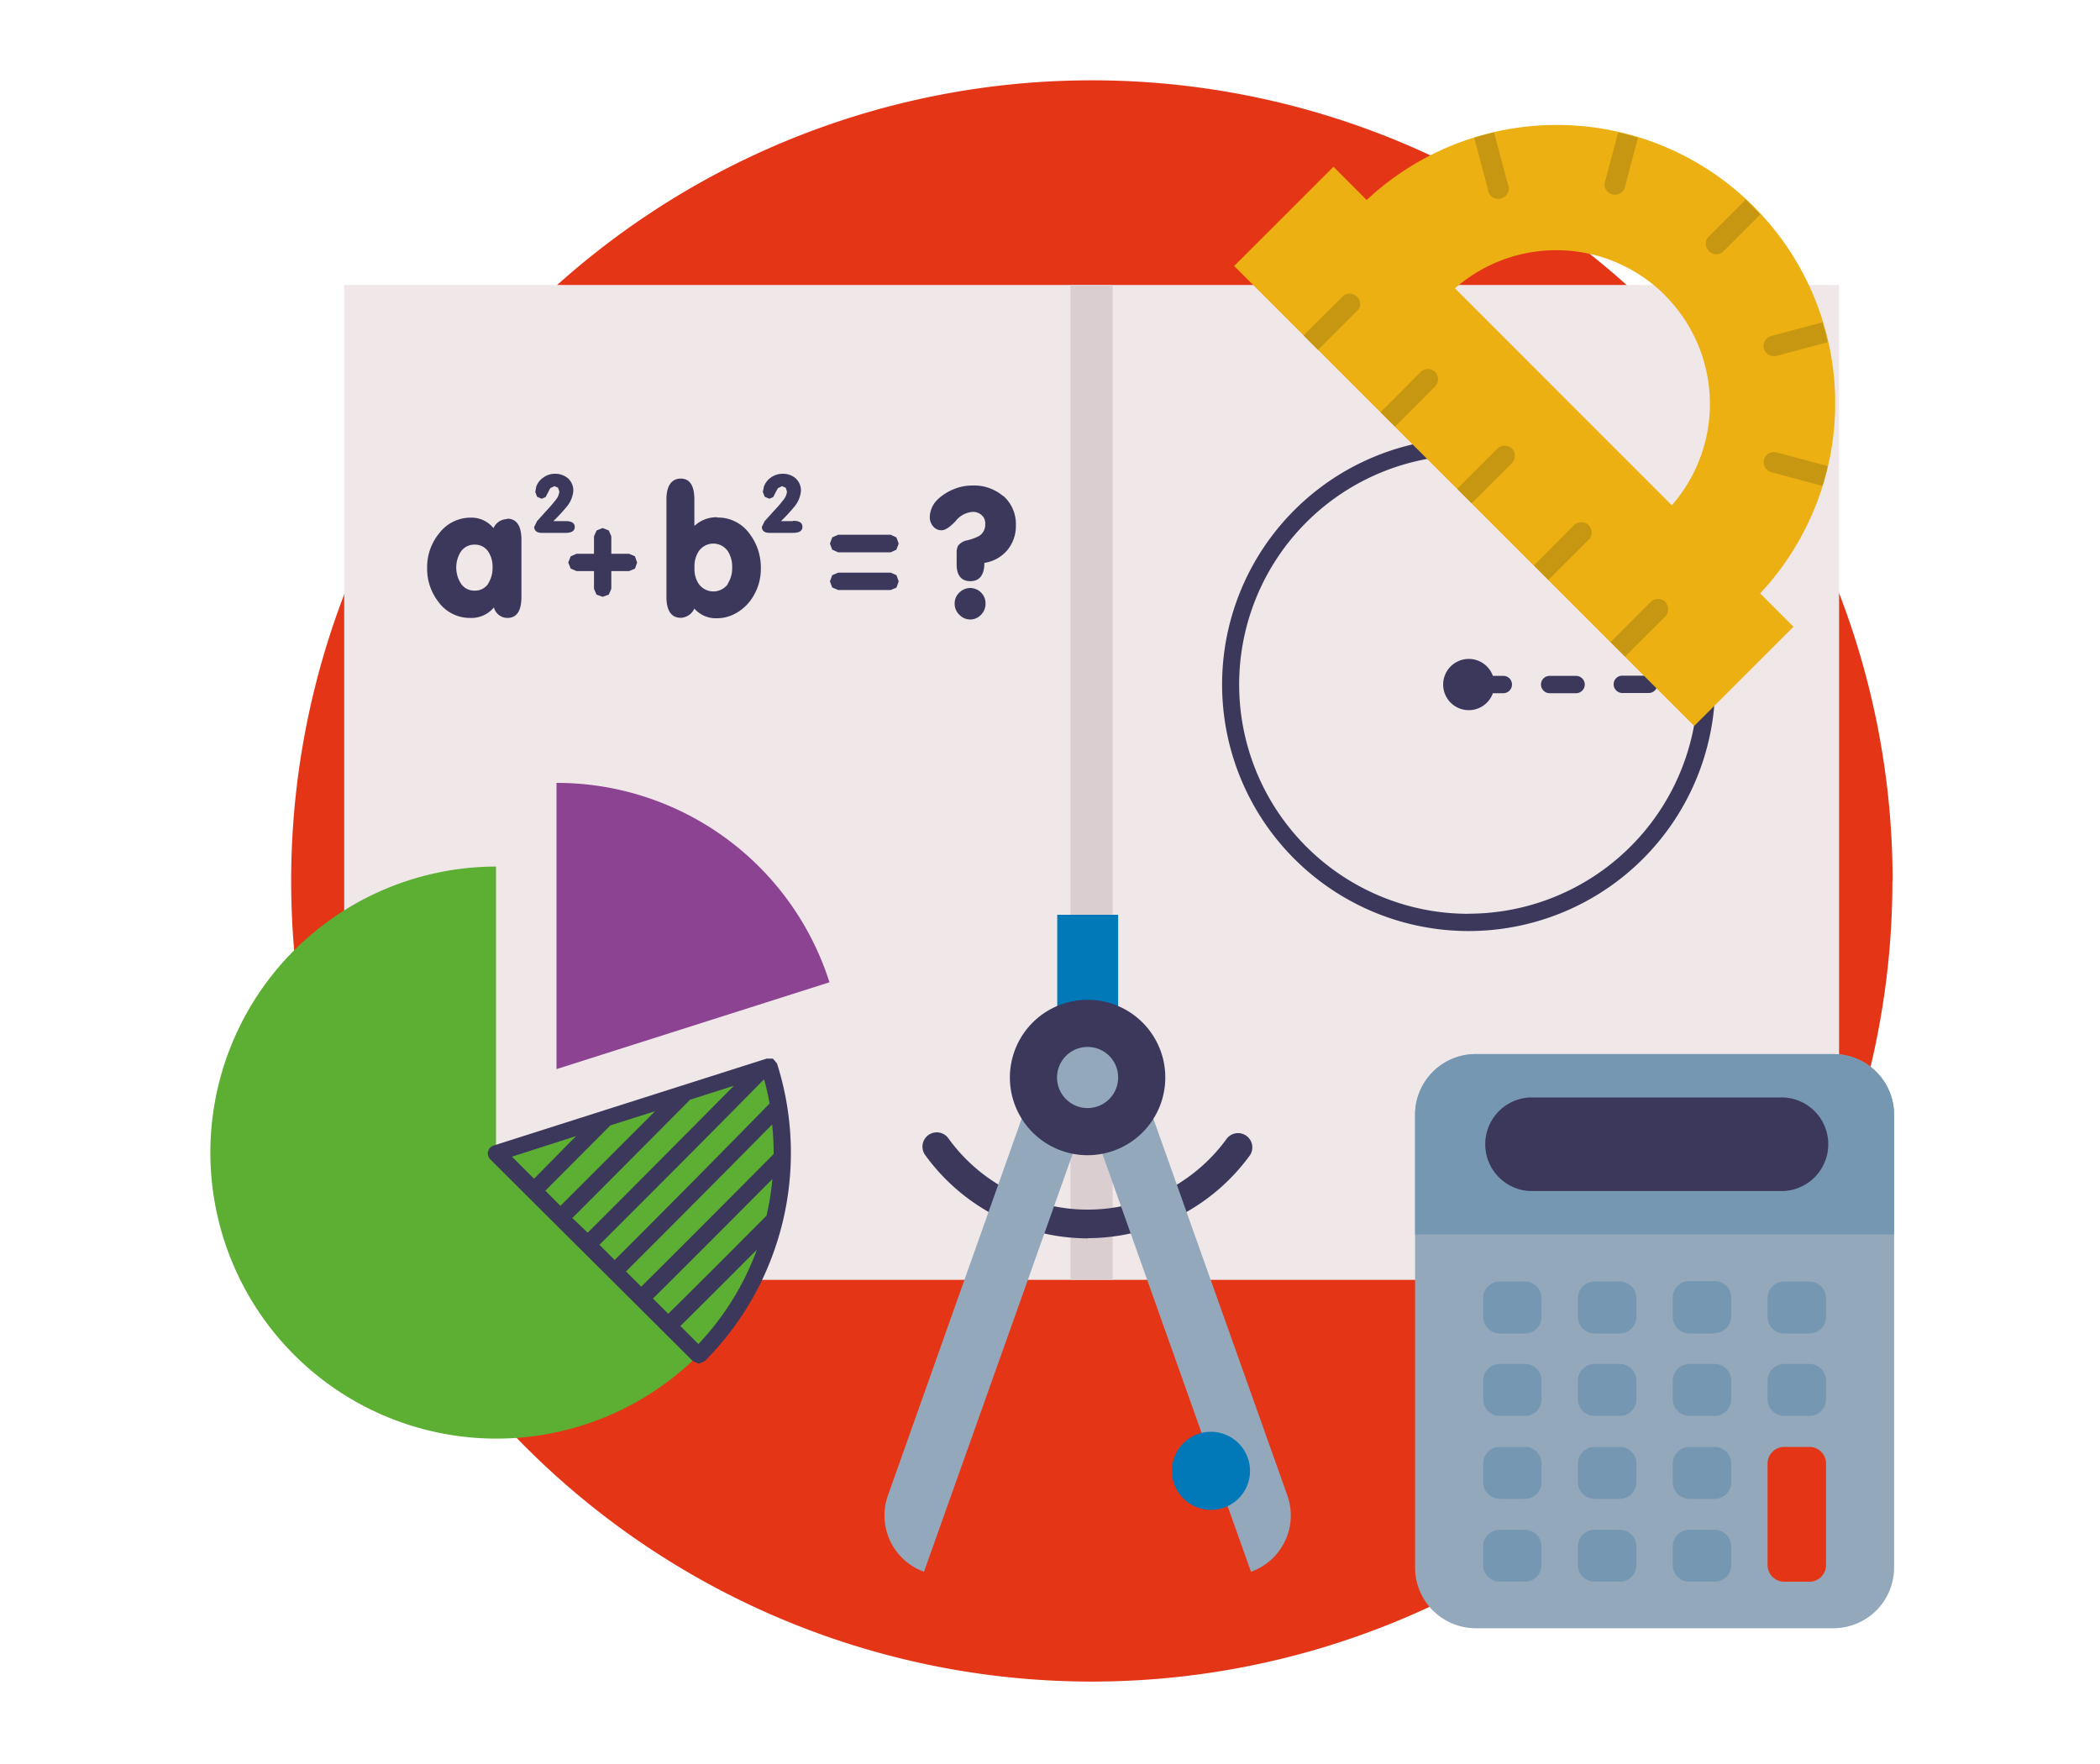
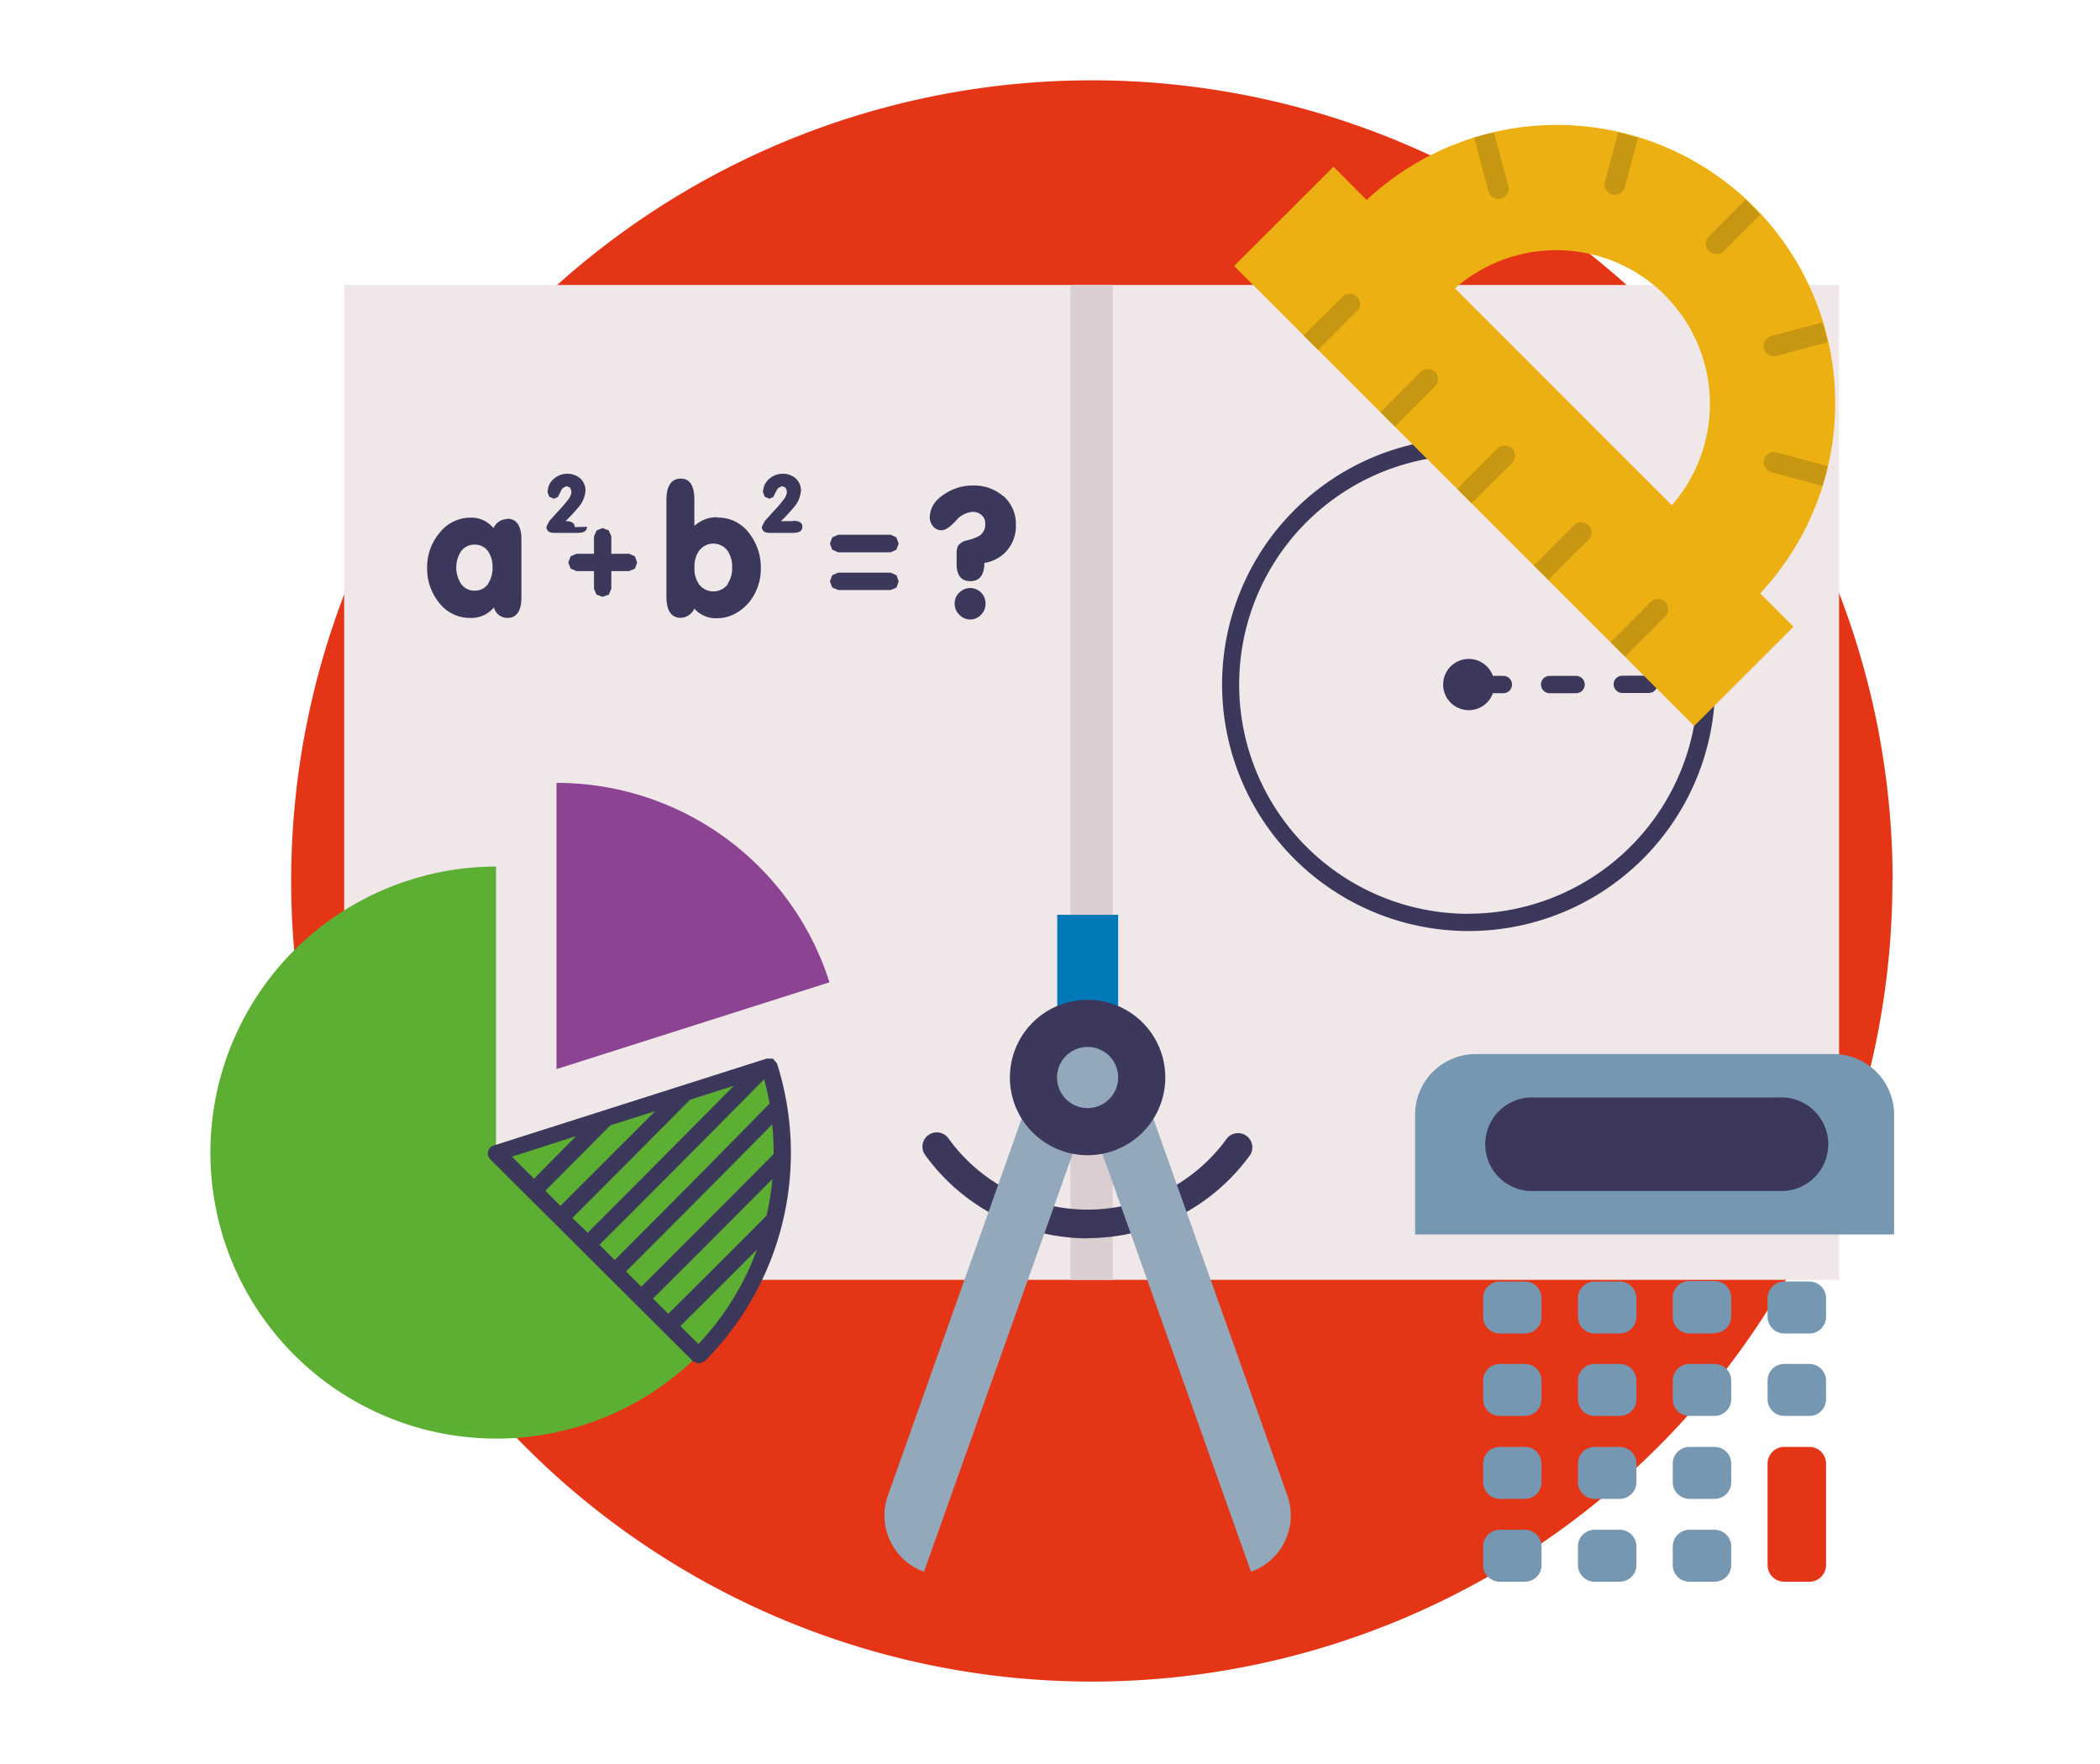
<svg xmlns="http://www.w3.org/2000/svg" id="Layer_1" data-name="Layer 1" viewBox="0 0 200 167.96">
  <defs>
    <style>.cls-1{fill:#e43617;}.cls-2{fill:#f0e7e9;}.cls-3{fill:#dbced0;}.cls-4{fill:#3c385b;}.cls-5{fill:#ecb013;}.cls-6{fill:#c89712;}.cls-7{fill:#93a8bb;}.cls-8{fill:#7597b2;}.cls-9{fill:#0179b8;}.cls-10{fill:#8c4392;}.cls-11{fill:#5caf32;}</style>
  </defs>
  <path class="cls-1" d="M180.23,83.89A76.25,76.25,0,1,1,104,7.65a76.25,76.25,0,0,1,76.25,76.24" />
  <rect class="cls-2" x="32.78" y="27.14" width="142.37" height="94.75" />
  <rect class="cls-3" x="101.95" y="27.14" width="4.02" height="94.75" />
  <path class="cls-4" d="M139.87,41.71a23.48,23.48,0,1,0,23.48,23.48,23.5,23.5,0,0,0-23.48-23.48m0,45.32a21.84,21.84,0,1,1,21.81-22.66h-.25a.83.83,0,0,0-.83.82.83.83,0,0,0,.83.83h.25a21.86,21.86,0,0,1-21.81,21M144,65.19a.83.83,0,0,1-.82.83h-1a2.44,2.44,0,1,1,0-1.65h1a.82.82,0,0,1,.82.82m6.93,0a.83.83,0,0,1-.83.83h-2.52a.83.83,0,0,1-.82-.83.82.82,0,0,1,.82-.82h2.52a.83.83,0,0,1,.83.82m6.92,0A.83.83,0,0,1,157,66H154.5a.83.83,0,0,1-.82-.83.82.82,0,0,1,.82-.82H157a.82.82,0,0,1,.82.82" />
  <path class="cls-4" d="M48.25,49.44A1.42,1.42,0,0,0,47,50.3a2.7,2.7,0,0,0-2.18-1,3.75,3.75,0,0,0-3,1.5,5.06,5.06,0,0,0-1.14,3.29,5.12,5.12,0,0,0,1.09,3.25,3.68,3.68,0,0,0,3,1.51,2.79,2.79,0,0,0,2.27-1,1.33,1.33,0,0,0,1.28,1c.89,0,1.34-.66,1.34-2V51.4c0-1.3-.45-2-1.34-2m-1.8,6.15a1.48,1.48,0,0,1-1.31.7,1.51,1.51,0,0,1-1.33-.7,2.84,2.84,0,0,1,0-3,1.55,1.55,0,0,1,1.32-.68,1.51,1.51,0,0,1,1.31.68,2.59,2.59,0,0,1,.4,1.49,2.67,2.67,0,0,1-.4,1.5" />
  <path class="cls-4" d="M68.31,49.26a3.07,3.07,0,0,0-2.12.78h-.06V47.58c0-1.32-.43-2-1.29-2s-1.37.65-1.37,2v9.26c0,1.31.46,2,1.37,2a1.5,1.5,0,0,0,1.29-.88,2.72,2.72,0,0,0,2.18.92,3.58,3.58,0,0,0,1.57-.37,4.39,4.39,0,0,0,1.91-1.81,5,5,0,0,0,.67-2.55,5.31,5.31,0,0,0-1.09-3.34,3.69,3.69,0,0,0-3.06-1.52m1,6.35a1.71,1.71,0,0,1-2.74,0,2.52,2.52,0,0,1-.43-1.51V54a2.6,2.6,0,0,1,.42-1.52,1.69,1.69,0,0,1,2.75,0,2.76,2.76,0,0,1,.42,1.57,2.71,2.71,0,0,1-.42,1.54" />
  <polygon class="cls-4" points="84.83 50.93 79.82 50.93 79.26 51.18 79.04 51.77 79.26 52.35 79.82 52.6 84.83 52.6 85.37 52.35 85.59 51.77 85.37 51.18 84.83 50.93" />
  <polygon class="cls-4" points="84.83 54.54 79.82 54.54 79.26 54.78 79.04 55.37 79.26 55.95 79.82 56.19 84.83 56.19 85.38 55.96 85.59 55.37 85.38 54.78 84.83 54.54" />
  <polygon class="cls-4" points="59.91 52.74 58.22 52.74 58.22 51.08 57.98 50.52 57.39 50.29 56.82 50.52 56.57 51.08 56.57 52.74 54.91 52.74 54.35 52.98 54.12 53.58 54.35 54.15 54.91 54.39 56.57 54.39 56.57 56.08 56.81 56.63 57.39 56.84 57.98 56.63 58.22 56.08 58.22 54.39 59.91 54.39 60.47 54.16 60.68 53.58 60.47 52.98 59.91 52.74" />
  <path class="cls-4" d="M92.43,56a1.49,1.49,0,0,0-1.06.43,1.41,1.41,0,0,0-.45,1.06,1.44,1.44,0,0,0,.45,1.06,1.43,1.43,0,0,0,1.06.45,1.41,1.41,0,0,0,1-.45,1.46,1.46,0,0,0,.43-1.06,1.43,1.43,0,0,0-.43-1.06,1.47,1.47,0,0,0-1-.43" />
  <path class="cls-4" d="M95.53,47.24a4.25,4.25,0,0,0-2.9-1,4.59,4.59,0,0,0-1.64.29,4.86,4.86,0,0,0-1.65,1,2.41,2.41,0,0,0-.79,1.72,1.32,1.32,0,0,0,.32.88,1,1,0,0,0,.8.37c.35,0,.79-.29,1.34-.87a2.27,2.27,0,0,1,1.62-.88,1.23,1.23,0,0,1,.86.31,1,1,0,0,1,.34.81,1.28,1.28,0,0,1-.57,1.17,4.93,4.93,0,0,1-1.15.42,1.42,1.42,0,0,0-.87.52,1.57,1.57,0,0,0-.13.72v1.07c0,1,.43,1.58,1.3,1.58s1.34-.58,1.34-1.74a3.55,3.55,0,0,0,2.19-1.22A3.59,3.59,0,0,0,96.75,50a3.55,3.55,0,0,0-1.22-2.79" />
-   <path class="cls-4" d="M54.74,50.2c0-.38-.29-.57-.88-.57H52.7a15.52,15.52,0,0,0,1.21-1.3,2.71,2.71,0,0,0,.69-1.57,1.56,1.56,0,0,0-.51-1.21,1.88,1.88,0,0,0-1.25-.43,1.85,1.85,0,0,0-1.08.35,1.76,1.76,0,0,0-.69.88l-.09.5.17.46.44.19.37-.16.22-.41.22-.43.4-.2.35.15.12.37a1.46,1.46,0,0,1-.36.81,13.32,13.32,0,0,1-.86,1l-.9,1-.27.54c0,.39.25.58.75.58h2.23c.59,0,.88-.19.88-.58" />
+   <path class="cls-4" d="M54.74,50.2c0-.38-.29-.57-.88-.57a15.52,15.52,0,0,0,1.21-1.3,2.71,2.71,0,0,0,.69-1.57,1.56,1.56,0,0,0-.51-1.21,1.88,1.88,0,0,0-1.25-.43,1.85,1.85,0,0,0-1.08.35,1.76,1.76,0,0,0-.69.88l-.09.5.17.46.44.19.37-.16.22-.41.22-.43.4-.2.35.15.12.37a1.46,1.46,0,0,1-.36.81,13.32,13.32,0,0,1-.86,1l-.9,1-.27.54c0,.39.25.58.75.58h2.23c.59,0,.88-.19.88-.58" />
  <path class="cls-4" d="M75.53,49.63H74.38a15.52,15.52,0,0,0,1.21-1.3,2.71,2.71,0,0,0,.69-1.57,1.56,1.56,0,0,0-.51-1.21,1.86,1.86,0,0,0-1.25-.43,1.91,1.91,0,0,0-1.09.35,1.79,1.79,0,0,0-.68.88l-.1.5.18.46.44.19.37-.16.21-.41.23-.43.4-.2.35.15.12.37a1.46,1.46,0,0,1-.36.81c-.22.29-.5.63-.86,1l-.9,1-.27.54c0,.39.25.58.75.58h2.22c.59,0,.89-.19.89-.58s-.3-.57-.89-.57" />
  <path class="cls-5" d="M167.63,56.52a26.51,26.51,0,0,0-37.47-37.47L127,15.88l-9.46,9.45,43.81,43.81,9.46-9.45-3.17-3.17m-9.08-28.4a14.64,14.64,0,0,1,.66,20L138.57,27.46a14.63,14.63,0,0,1,20,.66" />
  <path class="cls-6" d="M129.35,29.5l-3.82,3.83-1.39-1.39L128,28.12a1,1,0,0,1,1.38,1.38m7.3,5.92a1,1,0,0,0-1.38,0l-3.82,3.83,1.38,1.38,3.82-3.83a1,1,0,0,0,0-1.38m7.31,7.3a1,1,0,0,0-1.38,0l-3.83,3.83,1.38,1.38L144,44.1a1,1,0,0,0,0-1.38m7.3,7.3a1,1,0,0,0-1.39,0l-3.82,3.83,1.38,1.38,3.83-3.82a1,1,0,0,0,0-1.39m7.3,7.31a1,1,0,0,0-1.39,0l-3.82,3.82,1.38,1.38,3.83-3.82a1,1,0,0,0,0-1.38M168.68,32a1,1,0,0,0-.69,1.2,1,1,0,0,0,1.19.7l4.89-1.31q-.23-1-.51-1.89ZM166.26,19l-3.57,3.57A1,1,0,0,0,164.07,24l3.57-3.57-.68-.7ZM168,43.77a1,1,0,0,0,.69,1.2l4.87,1.31c.2-.63.37-1.25.51-1.89l-4.88-1.31a1,1,0,0,0-1.19.69m-27.6-30.65L141.7,18a1,1,0,1,0,1.89-.51l-1.3-4.87c-.64.14-1.27.31-1.9.5m12.42,4.37a1,1,0,0,0,1.89.51L156,13.11c-.63-.19-1.26-.36-1.89-.5Z" />
-   <path class="cls-7" d="M174.61,100.39H140.55a5.78,5.78,0,0,0-5.78,5.78v43.12a5.78,5.78,0,0,0,5.78,5.78h34.06a5.78,5.78,0,0,0,5.78-5.78V106.17a5.78,5.78,0,0,0-5.78-5.78" />
  <path class="cls-8" d="M180.39,117.57H134.77V106.16a5.77,5.77,0,0,1,5.78-5.77h34.06a5.77,5.77,0,0,1,5.78,5.77v11.41" />
  <path class="cls-4" d="M169.45,104.52H145.7a4.46,4.46,0,0,0,0,8.91h23.75a4.46,4.46,0,1,0,0-8.91" />
  <path class="cls-8" d="M163.29,127H160.9a1.59,1.59,0,0,1-1.59-1.59v-1.77A1.59,1.59,0,0,1,160.9,122h2.39a1.59,1.59,0,0,1,1.59,1.59v1.77a1.59,1.59,0,0,1-1.59,1.59" />
  <path class="cls-8" d="M154.26,127h-2.39a1.59,1.59,0,0,1-1.59-1.59v-1.77a1.59,1.59,0,0,1,1.59-1.59h2.39a1.59,1.59,0,0,1,1.59,1.59v1.77a1.59,1.59,0,0,1-1.59,1.59" />
  <path class="cls-8" d="M145.23,127h-2.39a1.59,1.59,0,0,1-1.59-1.59v-1.77a1.59,1.59,0,0,1,1.59-1.59h2.39a1.58,1.58,0,0,1,1.58,1.59v1.77a1.58,1.58,0,0,1-1.58,1.59" />
  <path class="cls-8" d="M172.32,127h-2.39a1.59,1.59,0,0,1-1.59-1.59v-1.77a1.59,1.59,0,0,1,1.59-1.59h2.39a1.59,1.59,0,0,1,1.59,1.59v1.77a1.59,1.59,0,0,1-1.59,1.59" />
  <path class="cls-8" d="M154.26,134.85h-2.39a1.59,1.59,0,0,1-1.59-1.59v-1.77a1.59,1.59,0,0,1,1.59-1.59h2.39a1.59,1.59,0,0,1,1.59,1.59v1.77a1.59,1.59,0,0,1-1.59,1.59" />
  <path class="cls-8" d="M172.32,134.85h-2.39a1.59,1.59,0,0,1-1.59-1.59v-1.77a1.59,1.59,0,0,1,1.59-1.59h2.39a1.59,1.59,0,0,1,1.59,1.59v1.77a1.59,1.59,0,0,1-1.59,1.59" />
  <path class="cls-8" d="M163.29,134.85H160.9a1.59,1.59,0,0,1-1.59-1.59v-1.77a1.59,1.59,0,0,1,1.59-1.59h2.39a1.59,1.59,0,0,1,1.59,1.59v1.77a1.59,1.59,0,0,1-1.59,1.59" />
  <path class="cls-8" d="M145.23,134.85h-2.39a1.59,1.59,0,0,1-1.59-1.59v-1.77a1.59,1.59,0,0,1,1.59-1.59h2.39a1.58,1.58,0,0,1,1.58,1.59v1.77a1.58,1.58,0,0,1-1.58,1.59" />
  <path class="cls-8" d="M145.23,142.75h-2.39a1.6,1.6,0,0,1-1.59-1.59v-1.77a1.59,1.59,0,0,1,1.59-1.59h2.39a1.58,1.58,0,0,1,1.58,1.59v1.77a1.59,1.59,0,0,1-1.58,1.59" />
  <path class="cls-8" d="M154.26,142.75h-2.39a1.6,1.6,0,0,1-1.59-1.59v-1.77a1.59,1.59,0,0,1,1.59-1.59h2.39a1.59,1.59,0,0,1,1.59,1.59v1.77a1.59,1.59,0,0,1-1.59,1.59" />
  <path class="cls-8" d="M163.29,142.75H160.9a1.59,1.59,0,0,1-1.59-1.59v-1.77a1.59,1.59,0,0,1,1.59-1.59h2.39a1.59,1.59,0,0,1,1.59,1.59v1.77a1.59,1.59,0,0,1-1.59,1.59" />
  <path class="cls-8" d="M145.23,150.64h-2.39a1.59,1.59,0,0,1-1.59-1.58v-1.77a1.6,1.6,0,0,1,1.59-1.6h2.39a1.59,1.59,0,0,1,1.58,1.6v1.77a1.58,1.58,0,0,1-1.58,1.58" />
  <path class="cls-8" d="M154.26,150.64h-2.39a1.59,1.59,0,0,1-1.59-1.58v-1.77a1.6,1.6,0,0,1,1.59-1.6h2.39a1.6,1.6,0,0,1,1.59,1.6v1.77a1.59,1.59,0,0,1-1.59,1.58" />
  <path class="cls-8" d="M163.29,150.64H160.9a1.59,1.59,0,0,1-1.59-1.58v-1.77a1.6,1.6,0,0,1,1.59-1.6h2.39a1.6,1.6,0,0,1,1.59,1.6v1.77a1.59,1.59,0,0,1-1.59,1.58" />
  <path class="cls-1" d="M172.32,137.8h-2.39a1.59,1.59,0,0,0-1.59,1.58v9.67a1.59,1.59,0,0,0,1.59,1.59h2.39a1.59,1.59,0,0,0,1.59-1.59v-9.67a1.59,1.59,0,0,0-1.59-1.58" />
  <rect class="cls-9" x="100.69" y="87.12" width="5.8" height="15.5" />
  <path class="cls-4" d="M103.59,117.94A19.16,19.16,0,0,1,88.11,110a1.36,1.36,0,0,1,2.21-1.59,16.36,16.36,0,0,0,26.54,0,1.36,1.36,0,0,1,2.2,1.59,19.13,19.13,0,0,1-15.47,7.92" />
  <path class="cls-7" d="M119.14,149.69l-16.06-45.17,5.37-1.9,14.15,39.79a5.69,5.69,0,0,1-3.46,7.28" />
  <path class="cls-7" d="M88,149.69l16.07-45.17-5.38-1.9L84.57,142.41A5.7,5.7,0,0,0,88,149.69" />
-   <path class="cls-9" d="M115.33,136.36a3.72,3.72,0,1,0,3.72,3.72,3.73,3.73,0,0,0-3.72-3.72" />
  <path class="cls-4" d="M103.59,95.22a7.4,7.4,0,1,0,7.39,7.39,7.39,7.39,0,0,0-7.39-7.39" />
  <path class="cls-7" d="M103.59,99.71a2.91,2.91,0,1,0,2.9,2.9,2.9,2.9,0,0,0-2.9-2.9" />
  <path class="cls-10" d="M79,93.56a27.26,27.26,0,0,0-26-19v27.26l26-8.27" />
  <path class="cls-11" d="M47.24,109.8V82.53a27.24,27.24,0,1,0,26,19l-26,8.28" />
  <path class="cls-4" d="M74,101.28l-.39-.46-.6,0-26,8.28a.79.79,0,0,0-.32,1.31L66,129.64l.55.24.56-.24A28.08,28.08,0,0,0,74,101.28M73,115.78c-4.05,4.07-7.19,7.21-9.36,9.34l-1.45-1.45c2.7-2.68,6.52-6.5,11.37-11.38a25.62,25.62,0,0,1-.56,3.49m.68-6v.13c-5.44,5.48-9.68,9.72-12.61,12.63l-1.45-1.45c4.08-4.07,9.59-9.61,13.92-14a26.38,26.38,0,0,1,.14,2.67m-.41-4.64C68.87,109.63,62.9,115.65,58.54,120l-1.45-1.45c4.75-4.74,11-11,15.68-15.76a24.29,24.29,0,0,1,.54,2.39m-19.92,9.68-1.45-1.46,6.19-6.22,4.26-1.35-9,9m12.26-10.07,4.25-1.36c-4.41,4.45-9.75,9.83-13.93,14L54.51,116c3-3,6.71-6.73,11.14-11.19M54.86,108.2l-4,4.06-2.1-2.1ZM66.51,128l-1.71-1.71c1.78-1.77,4.23-4.2,7.29-7.28a26.23,26.23,0,0,1-5.58,9" />
</svg>